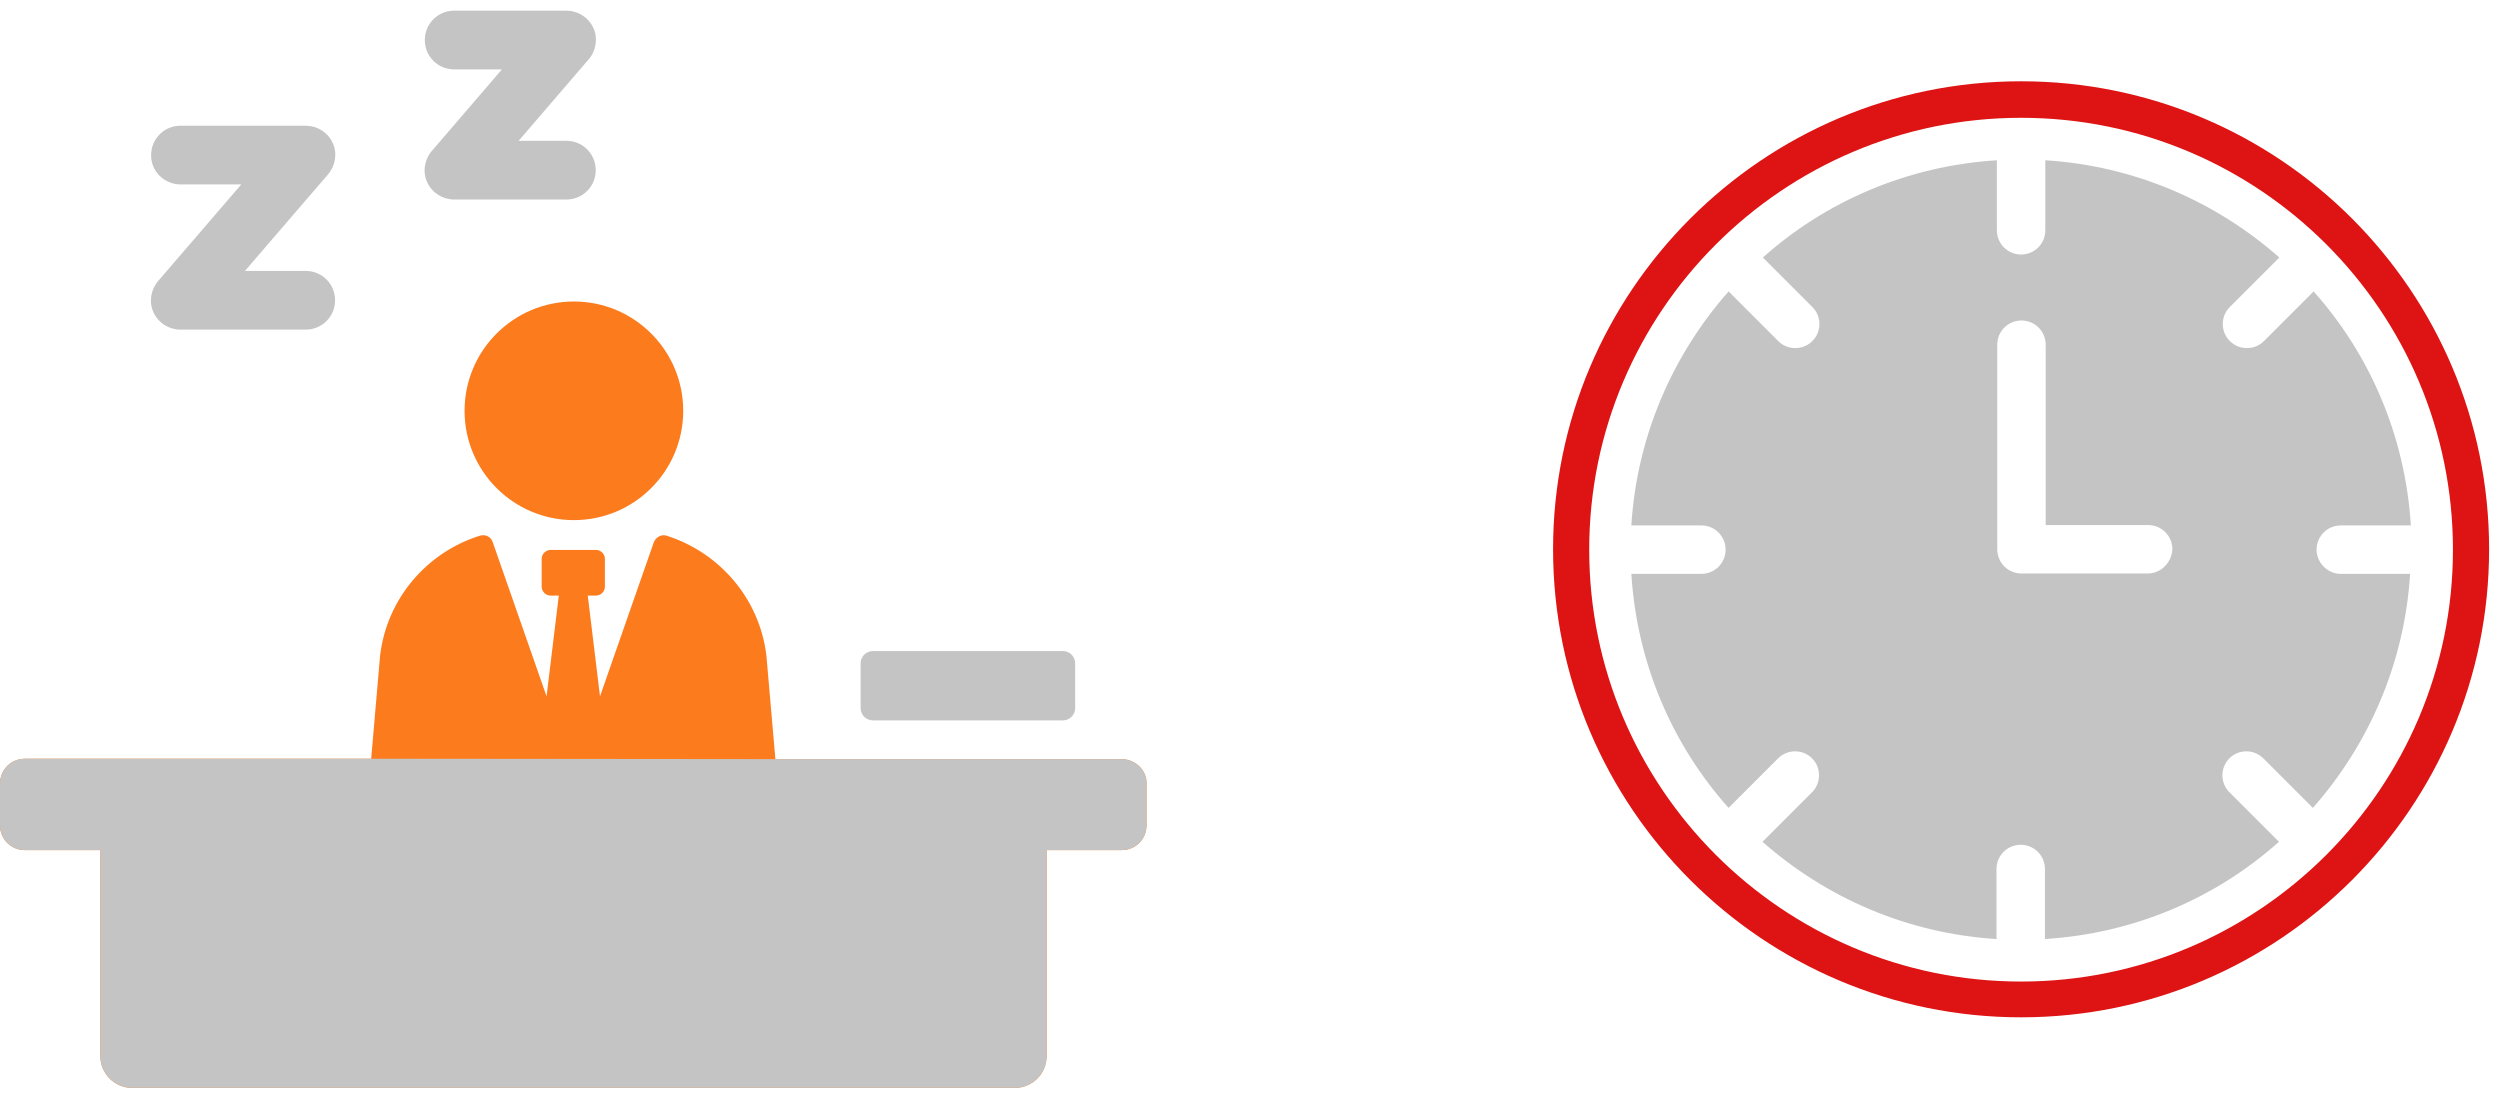
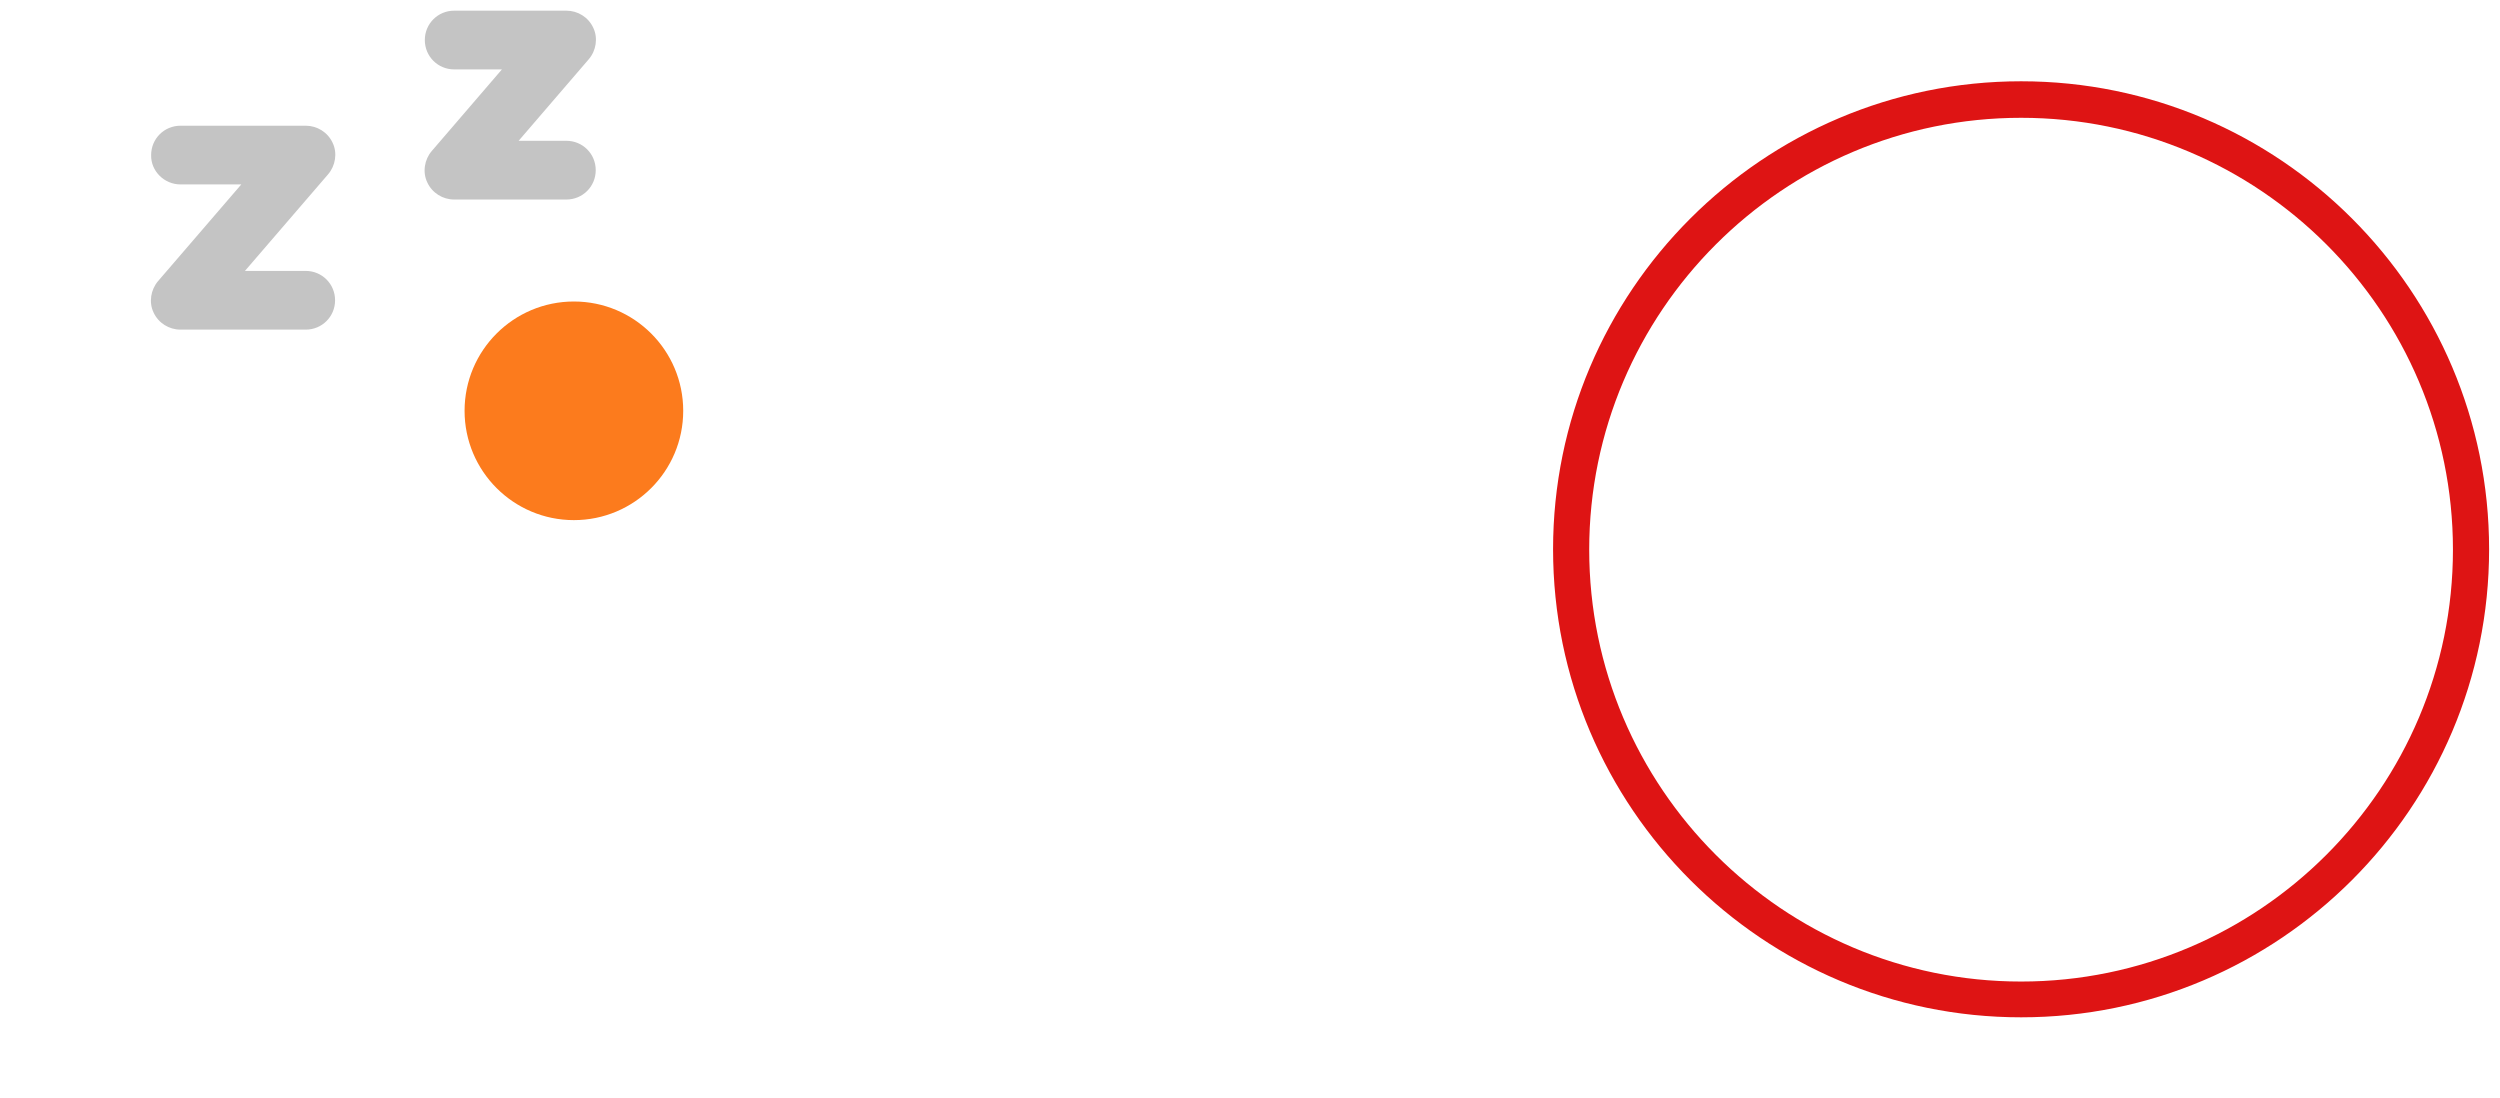
<svg xmlns="http://www.w3.org/2000/svg" width="123" height="54" viewBox="0 0 123 54" fill="none">
  <path d="M8.881 9.074H11.871L7.777 13.83C7.416 14.252 7.315 14.874 7.556 15.376C7.797 15.897 8.319 16.218 8.881 16.218H15.041C15.844 16.218 16.486 15.576 16.486 14.774C16.486 13.971 15.844 13.329 15.041 13.329H12.051L16.145 8.573C16.506 8.151 16.607 7.529 16.366 7.027C16.125 6.506 15.603 6.185 15.041 6.185H8.881C8.078 6.185 7.436 6.827 7.436 7.629C7.416 8.412 8.078 9.074 8.881 9.074Z" fill="#C4C4C4" />
  <path d="M22.346 3.415H24.694L21.243 7.429C20.881 7.85 20.781 8.472 21.022 8.974C21.263 9.496 21.785 9.817 22.346 9.817H27.865C28.668 9.817 29.31 9.175 29.31 8.372C29.31 7.569 28.668 6.927 27.865 6.927H25.517L28.969 2.913C29.33 2.492 29.43 1.87 29.189 1.368C28.949 0.846 28.427 0.525 27.865 0.525H22.346C21.544 0.525 20.901 1.168 20.901 1.97C20.901 2.773 21.544 3.415 22.346 3.415Z" fill="#C4C4C4" />
  <path d="M28.236 25.59C31.206 25.59 33.614 23.182 33.614 20.212C33.614 17.242 31.206 14.834 28.236 14.834C25.266 14.834 22.857 17.242 22.857 20.212C22.857 23.182 25.266 25.59 28.236 25.59Z" fill="#FC7B1D" />
-   <path d="M55.186 37.351H38.149L37.707 32.254C37.366 29.424 35.379 27.176 32.791 26.354C32.53 26.273 32.269 26.434 32.169 26.675L29.52 34.26L28.918 29.303H29.319C29.56 29.303 29.761 29.103 29.761 28.862V27.497C29.761 27.257 29.56 27.056 29.319 27.056H27.091C26.851 27.056 26.65 27.257 26.65 27.497V28.862C26.65 29.103 26.851 29.303 27.091 29.303H27.493L26.891 34.26L24.242 26.675C24.162 26.414 23.881 26.273 23.62 26.354C21.031 27.156 19.044 29.424 18.703 32.233L18.262 37.331H1.224C0.542 37.331 0 37.873 0 38.555V40.602C0 41.284 0.542 41.826 1.224 41.826H4.937V51.96C4.937 52.823 5.639 53.525 6.502 53.525H49.929C50.791 53.525 51.494 52.823 51.494 51.96V41.826H55.186C55.869 41.826 56.41 41.284 56.41 40.602V38.555C56.431 37.913 55.869 37.351 55.186 37.351Z" fill="#FC7B1D" />
-   <path d="M55.186 37.349H38.149L18.262 37.329H1.224C0.542 37.329 0 37.871 0 38.553V40.6C0 41.282 0.542 41.824 1.224 41.824H4.937V51.959C4.937 52.821 5.639 53.524 6.502 53.524H49.929C50.791 53.524 51.494 52.821 51.494 51.959V41.824H55.186C55.869 41.824 56.41 41.282 56.41 40.6V38.553C56.431 37.911 55.869 37.349 55.186 37.349Z" fill="#C4C4C4" />
-   <path d="M42.945 35.443H52.296C52.617 35.443 52.898 35.182 52.898 34.841V32.633C52.898 32.312 52.638 32.031 52.296 32.031H42.945C42.624 32.031 42.343 32.292 42.343 32.633V34.841C42.343 35.182 42.624 35.443 42.945 35.443Z" fill="#C4C4C4" />
-   <path d="M113.976 27.043C113.976 26.383 114.508 25.851 115.168 25.851H118.614C118.339 21.451 116.598 17.436 113.829 14.338L111.391 16.776C111.153 17.015 110.859 17.125 110.548 17.125C110.236 17.125 109.943 17.015 109.704 16.776C109.246 16.318 109.246 15.566 109.704 15.108L112.143 12.67C109.026 9.92 105.03 8.16 100.63 7.885V11.331C100.63 11.991 100.098 12.523 99.438 12.523C98.778 12.523 98.246 11.991 98.246 11.331V7.885C93.846 8.16 89.832 9.901 86.733 12.67L89.171 15.108C89.63 15.566 89.63 16.318 89.171 16.776C88.933 17.015 88.64 17.125 88.328 17.125C88.016 17.125 87.723 17.015 87.485 16.776L85.046 14.338C82.297 17.455 80.537 21.451 80.262 25.851H83.708C84.368 25.851 84.9 26.383 84.9 27.043C84.9 27.703 84.368 28.234 83.708 28.234H80.262C80.537 32.634 82.278 36.649 85.046 39.748L87.485 37.309C87.943 36.851 88.695 36.851 89.153 37.309C89.611 37.768 89.611 38.519 89.153 38.978L86.715 41.416C89.832 44.166 93.828 45.926 98.228 46.201V42.754C98.228 42.094 98.76 41.563 99.42 41.563C100.08 41.563 100.611 42.094 100.611 42.754V46.201C105.011 45.926 109.026 44.184 112.124 41.416L109.686 38.978C109.228 38.519 109.228 37.768 109.686 37.309C110.144 36.851 110.896 36.851 111.354 37.309L113.793 39.748C116.543 36.631 118.303 32.634 118.578 28.234H115.131C114.508 28.216 113.976 27.684 113.976 27.043ZM105.671 28.216H99.456C98.796 28.216 98.265 27.684 98.265 27.024V16.96C98.265 16.3 98.796 15.768 99.456 15.768C100.116 15.768 100.648 16.3 100.648 16.96V25.833H105.69C106.35 25.833 106.881 26.364 106.881 27.024C106.845 27.684 106.313 28.216 105.671 28.216Z" fill="#C4C4C4" />
  <path d="M99.437 50.052C86.751 50.052 76.411 39.73 76.411 27.025C76.411 14.339 86.733 3.999 99.437 3.999C112.142 3.999 122.464 14.32 122.464 27.025C122.464 39.73 112.142 50.052 99.437 50.052ZM99.437 5.796C87.722 5.796 78.189 15.329 78.189 27.044C78.189 38.758 87.722 48.292 99.437 48.292C111.152 48.292 120.685 38.758 120.685 27.044C120.685 15.31 111.152 5.796 99.437 5.796Z" fill="#DE1414" />
</svg>